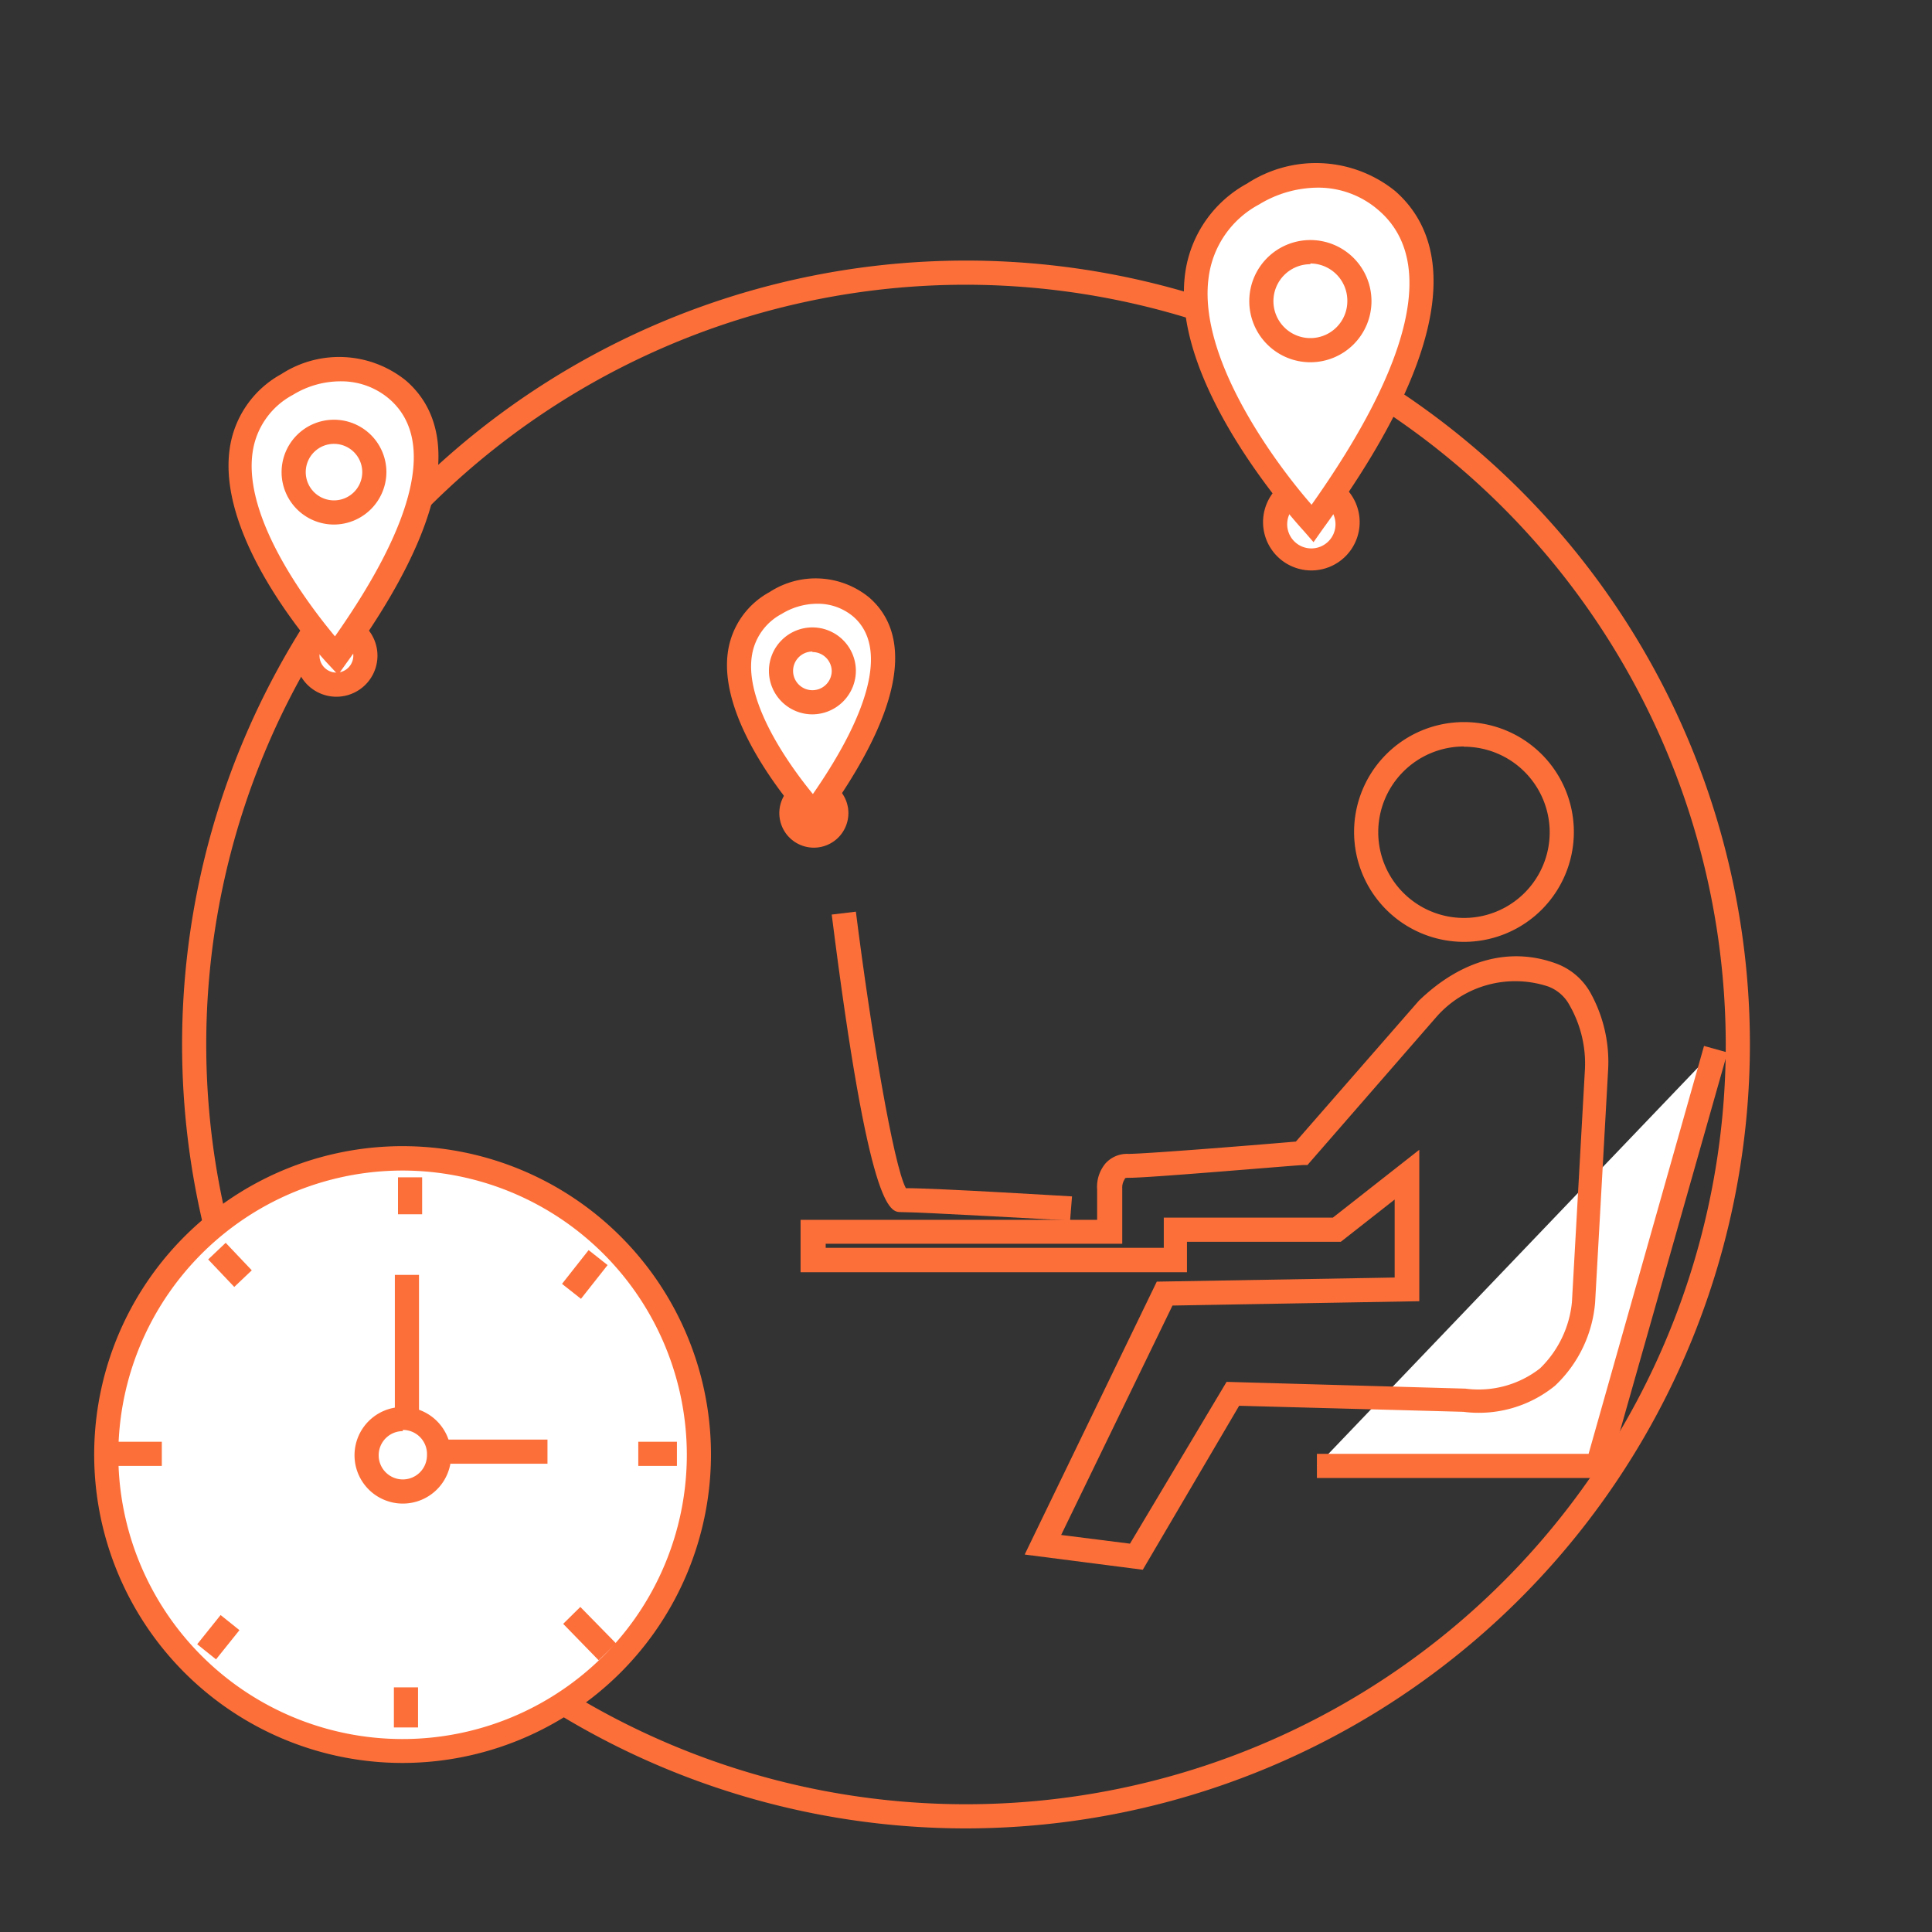
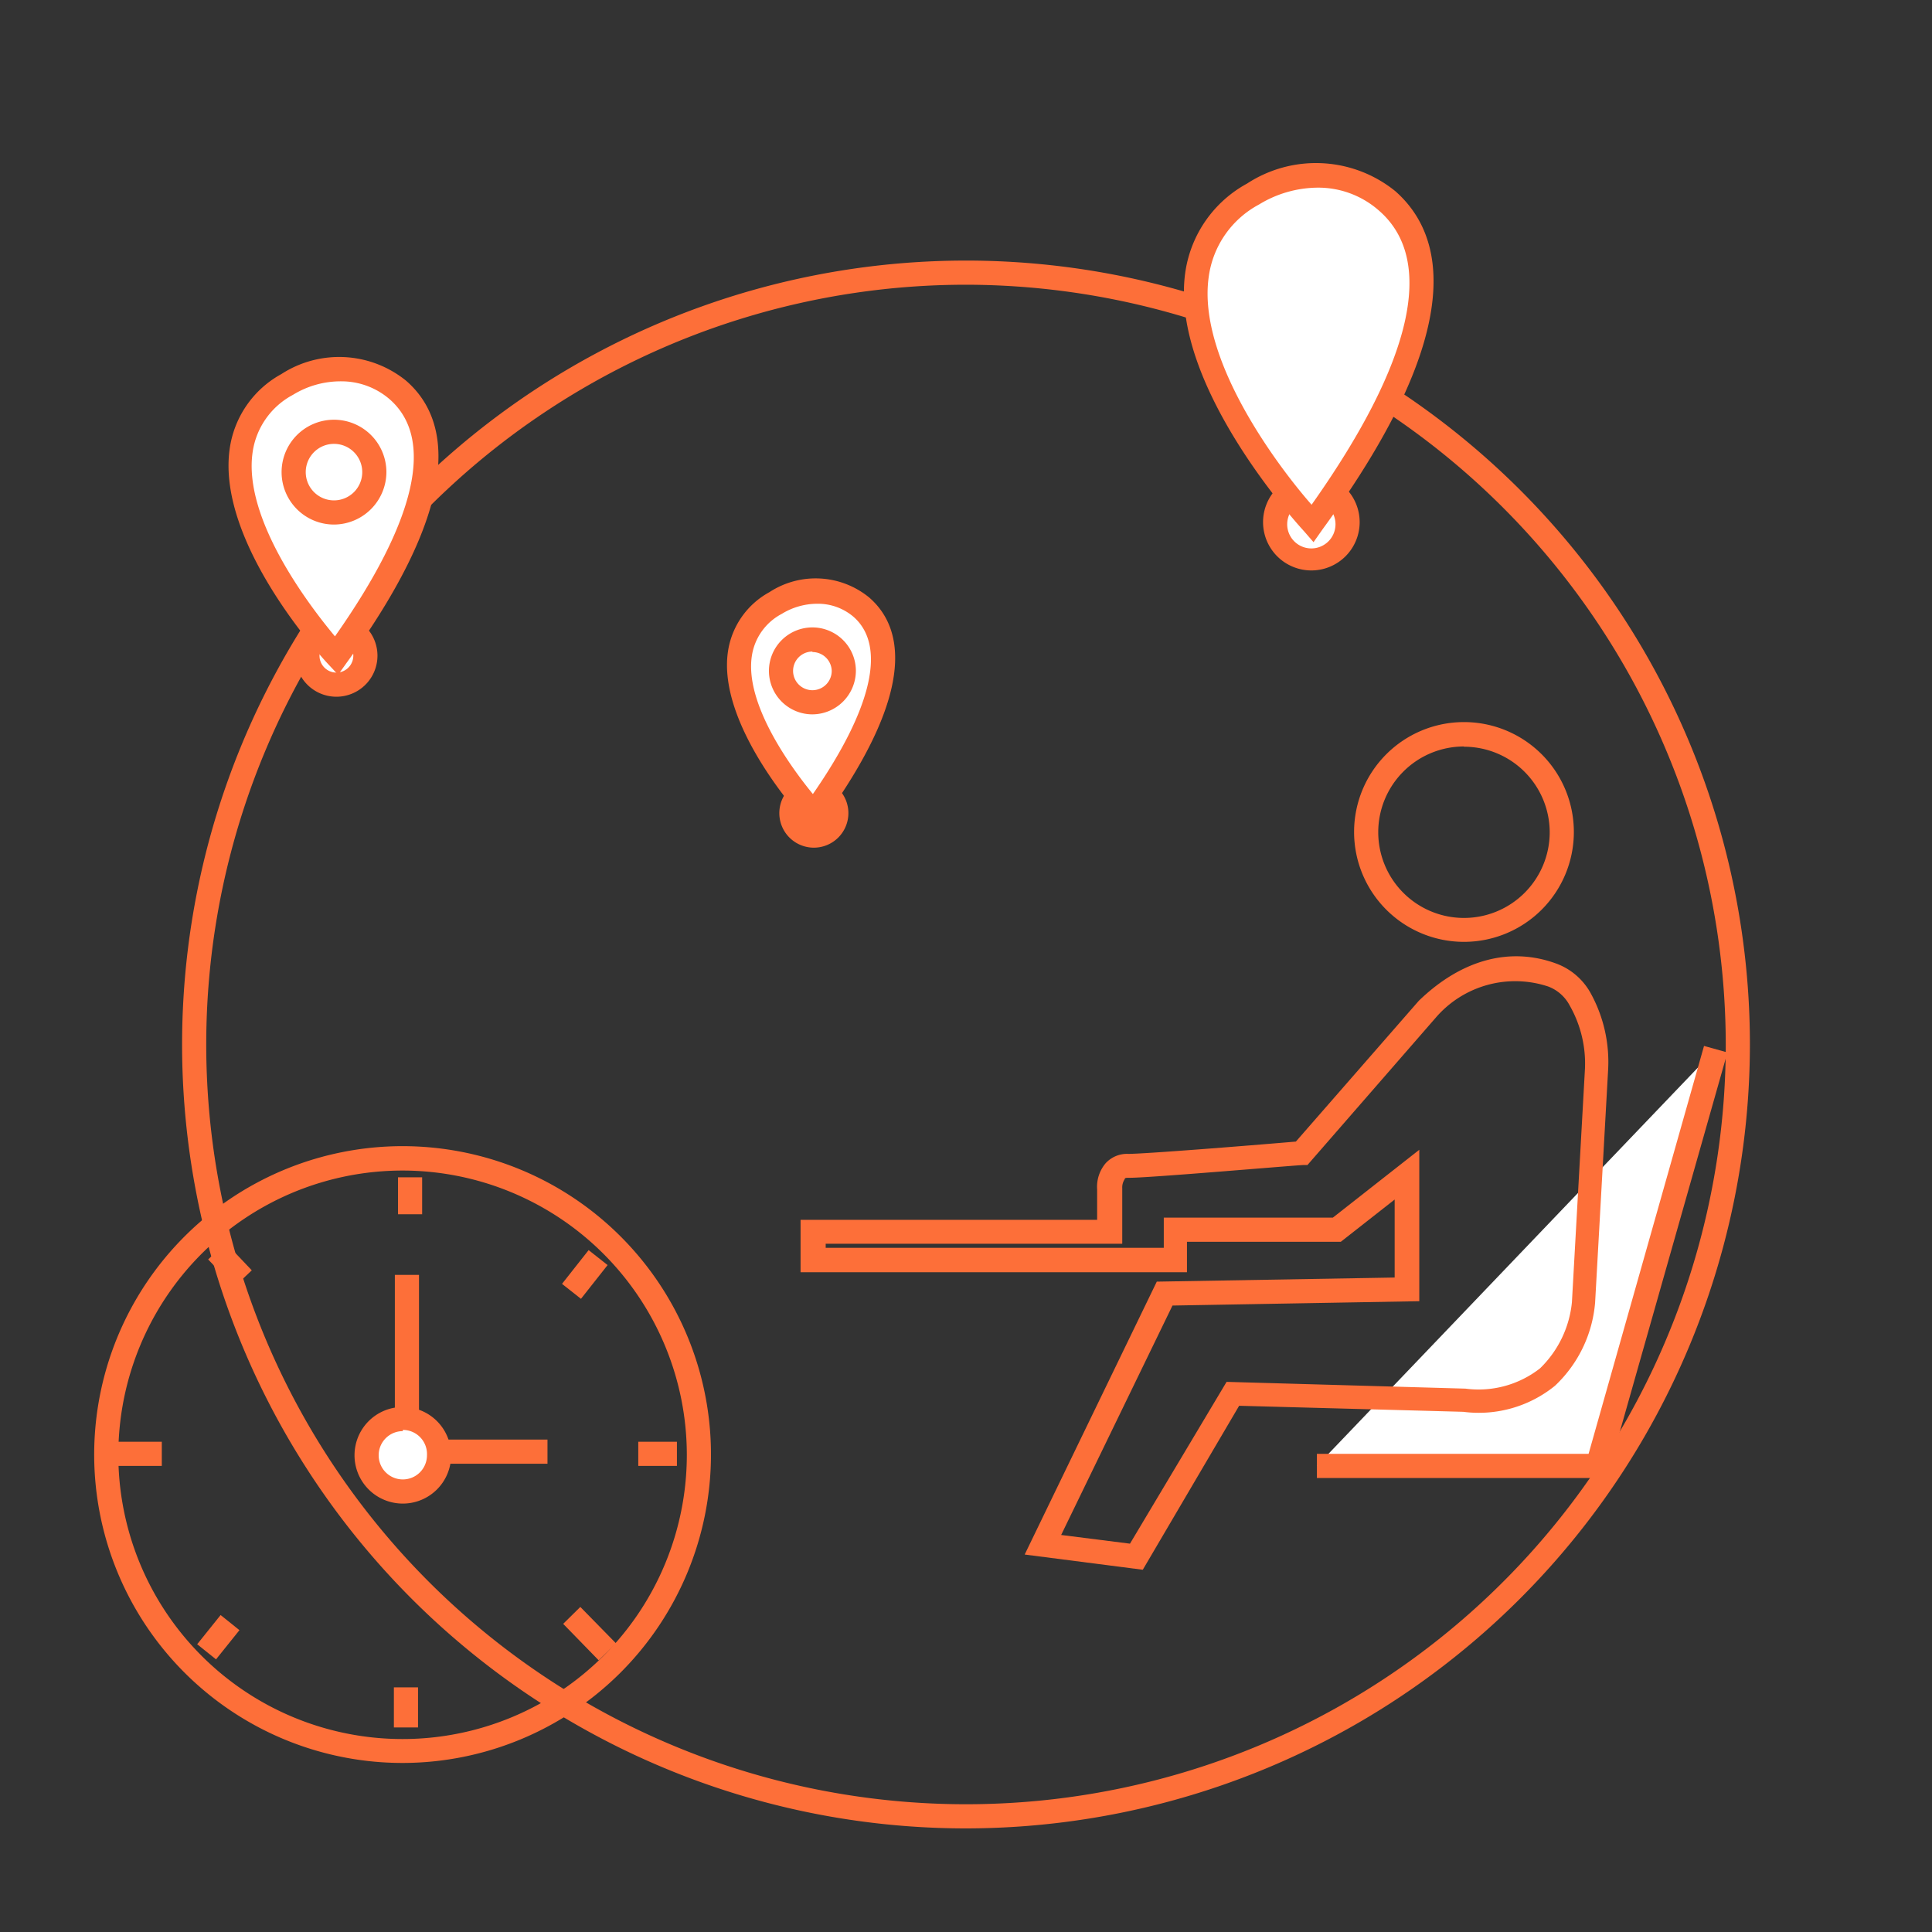
<svg xmlns="http://www.w3.org/2000/svg" id="Layer_1" data-name="Layer 1" viewBox="0 0 80 80">
  <rect x="0" y="0" width="80" height="80" fill="#333333" stroke="none" />
  <defs>
    <style>.cls-1{fill:#fff;}.cls-2{fill:#fd6f39;}</style>
  </defs>
  <circle class="cls-1" cx="33.7" cy="33.67" r="0.93" />
  <path class="cls-2" d="M33.7,35.1a1.43,1.43,0,1,1,1.43-1.43A1.43,1.43,0,0,1,33.7,35.1Zm0-1.86a.43.43,0,0,0-.43.43.43.43,0,0,0,.43.43.43.43,0,0,0,.43-.43A.44.44,0,0,0,33.7,33.24Z" />
  <path class="cls-1" d="M33.7,33.67S28,27.47,32.12,25a3,3,0,0,1,3.54.16C36.84,26.16,37.47,28.47,33.7,33.67Z" />
  <path class="cls-2" d="M33.74,34.46,33.33,34c-.15-.16-3.62-3.95-3.19-7a3.36,3.36,0,0,1,1.72-2.48,3.5,3.5,0,0,1,4.13.22c1.34,1.16,2.1,3.7-1.89,9.21ZM33.83,25a2.82,2.82,0,0,0-1.46.42,2.36,2.36,0,0,0-1.24,1.76c-.29,2,1.66,4.64,2.53,5.7,2.46-3.55,3.06-6.15,1.67-7.35A2.27,2.27,0,0,0,33.83,25Z" />
  <circle class="cls-1" cx="33.64" cy="27.78" r="1.3" />
  <path class="cls-2" d="M33.64,29.58a1.8,1.8,0,1,1,1.8-1.8A1.81,1.81,0,0,1,33.64,29.58Zm0-2.6a.8.8,0,1,0,.8.8A.8.8,0,0,0,33.64,27Z" />
  <path class="cls-2" d="M40,75.71A32.46,32.46,0,1,1,72.46,43.25,32.49,32.49,0,0,1,40,75.71Zm0-63.92A31.46,31.46,0,1,0,71.46,43.25,31.5,31.5,0,0,0,40,11.79Z" />
  <path class="cls-2" d="M60.62,39a4.55,4.55,0,1,1,4.55-4.54A4.55,4.55,0,0,1,60.62,39Zm0-8.09a3.55,3.55,0,1,0,3.55,3.55A3.55,3.55,0,0,0,60.62,30.92Z" />
-   <path class="cls-2" d="M44.31,50.54c-.06,0-6.15-.35-7-.35-.46,0-1.32,0-2.87-12.32l1-.12c.63,5,1.56,10.5,2.07,11.45,1.33,0,6.64.33,6.88.34Z" />
  <polyline class="cls-1" points="71.04 43.44 66.15 60.7 54.53 60.7" />
  <polygon class="cls-2" points="66.53 61.2 54.53 61.2 54.53 60.2 65.78 60.2 70.56 43.31 71.53 43.58 66.53 61.2" />
  <path class="cls-2" d="M47.32,65l-4.89-.63L47.9,53.07l9.85-.17V49.67l-2.23,1.75H49.15v1.26h-16V50.51H45.43V49.25a1.51,1.51,0,0,1,.35-1.08,1.2,1.2,0,0,1,.94-.39c.66,0,4.72-.32,6.94-.51l5.09-5.83c1.78-1.72,3.8-2.25,5.72-1.53a2.69,2.69,0,0,1,1.42,1.26,5.9,5.9,0,0,1,.7,3.11l-.54,9.66a5.34,5.34,0,0,1-1.66,3.44,5,5,0,0,1-3.8,1.08l-9.28-.25Zm-3.38-1.44,2.85.36,4-6.7,9.89.28a4.13,4.13,0,0,0,3.09-.84,4.42,4.42,0,0,0,1.32-2.74l.54-9.67A4.85,4.85,0,0,0,65,41.64a1.67,1.67,0,0,0-.89-.79,4.34,4.34,0,0,0-4.65,1.28l-5.32,6.11H54c-.26,0-6.34.53-7.23.53-.15,0-.19,0-.2.06a.61.61,0,0,0-.1.37v2.3H34.19v.17h14V50.42h7l3.58-2.81v6.27l-10.22.18Z" />
  <circle class="cls-1" cx="54.35" cy="21.67" r="1.45" />
  <path class="cls-2" d="M54.35,23.62a2,2,0,1,1,1.95-1.95A2,2,0,0,1,54.35,23.62Zm0-2.91a1,1,0,1,0,.95,1A1,1,0,0,0,54.35,20.71Z" />
  <path class="cls-1" d="M54.35,21.67S45.36,12,51.87,8a4.77,4.77,0,0,1,5.56.26C59.27,9.9,60.26,13.52,54.35,21.67Z" />
  <path class="cls-2" d="M54.39,22.45,54,22c-.23-.25-5.58-6.09-4.92-10.72a5,5,0,0,1,2.56-3.68,5.22,5.22,0,0,1,6.13.31c2,1.75,3.13,5.6-3,14Zm.18-14.68a4.72,4.72,0,0,0-2.44.7,4,4,0,0,0-2.08,3c-.49,3.47,3,8,4.26,9.43,4.19-5.92,5.15-10.13,2.79-12.18A3.8,3.8,0,0,0,54.57,7.77Z" />
  <circle class="cls-1" cx="54.26" cy="12.44" r="2.03" />
-   <path class="cls-2" d="M54.26,15a2.53,2.53,0,1,1,2.53-2.53A2.53,2.53,0,0,1,54.26,15Zm0-4.06a1.53,1.53,0,1,0,1.53,1.53A1.54,1.54,0,0,0,54.26,10.91Z" />
  <circle class="cls-1" cx="13.93" cy="27.15" r="1.2" />
  <path class="cls-2" d="M13.93,28.85a1.7,1.7,0,1,1,1.7-1.7A1.7,1.7,0,0,1,13.93,28.85Zm0-2.4a.7.7,0,0,0,0,1.4.7.7,0,1,0,0-1.4Z" />
  <path class="cls-1" d="M13.93,27.15s-7.41-8-2-11.23a3.93,3.93,0,0,1,4.58.22C18,17.46,18.8,20.44,13.93,27.15Z" />
  <path class="cls-2" d="M14,27.94l-.42-.45c-.19-.2-4.62-5-4.07-8.9a4.19,4.19,0,0,1,2.14-3.1,4.4,4.4,0,0,1,5.16.27c1.69,1.46,2.63,4.68-2.46,11.69Zm.13-12.15a3.77,3.77,0,0,0-2,.56,3.2,3.2,0,0,0-1.67,2.38c-.4,2.76,2.35,6.35,3.41,7.62,3.37-4.79,4.15-8.19,2.25-9.83A3.05,3.05,0,0,0,14.11,15.79Z" />
-   <circle class="cls-1" cx="13.86" cy="19.55" r="1.67" />
-   <path class="cls-2" d="M13.86,21.72A2.17,2.17,0,1,1,16,19.55,2.18,2.18,0,0,1,13.86,21.72Zm0-3.34A1.17,1.17,0,1,0,15,19.55,1.17,1.17,0,0,0,13.86,18.38Z" />
-   <circle class="cls-1" cx="16.68" cy="60.23" r="12.26" />
+   <path class="cls-2" d="M13.86,21.72A2.17,2.17,0,1,1,16,19.55,2.18,2.18,0,0,1,13.86,21.72m0-3.34A1.17,1.17,0,1,0,15,19.55,1.17,1.17,0,0,0,13.86,18.38Z" />
  <path class="cls-2" d="M16.68,73A12.77,12.77,0,1,1,29.44,60.24,12.78,12.78,0,0,1,16.68,73Zm0-24.53A11.77,11.77,0,1,0,28.44,60.24,11.78,11.78,0,0,0,16.68,48.47Z" />
  <rect class="cls-2" x="4.85" y="59.7" width="1.85" height="1" />
  <line class="cls-1" x1="8.98" y1="51.81" x2="10.06" y2="52.95" />
  <rect class="cls-2" x="9.02" y="51.59" width="1" height="1.57" transform="translate(-33.43 20.93) rotate(-43.49)" />
  <rect class="cls-2" x="16.48" y="48.75" width="1" height="1.53" />
  <line class="cls-1" x1="24.78" y1="52.06" x2="23.67" y2="53.46" />
  <rect class="cls-2" x="23.33" y="52.26" width="1.78" height="1" transform="translate(-32.21 39.12) rotate(-51.74)" />
-   <line class="cls-1" x1="9.52" y1="67.2" x2="8.55" y2="68.4" />
  <rect class="cls-2" x="8.27" y="67.3" width="1.55" height="1" transform="translate(-49.51 32.43) rotate(-51.27)" />
  <rect class="cls-2" x="26.43" y="59.7" width="1.6" height="1" />
  <line class="cls-1" x1="23.67" y1="66.89" x2="25.15" y2="68.4" />
  <polygon class="cls-2" points="24.79 68.75 23.32 67.24 24.03 66.54 25.51 68.05 24.79 68.75" />
  <rect class="cls-2" x="16.31" y="69.87" width="1" height="1.66" />
  <circle class="cls-1" cx="16.68" cy="60.23" r="1.53" />
  <path class="cls-2" d="M16.68,62.26a2,2,0,1,1,2-2A2,2,0,0,1,16.68,62.26Zm0-3a1,1,0,1,0,1,1A1,1,0,0,0,16.68,59.21Z" />
  <rect class="cls-2" x="16.35" y="52.79" width="1" height="5.79" />
  <rect class="cls-2" x="18.37" y="59.61" width="4.3" height="1" />
</svg>